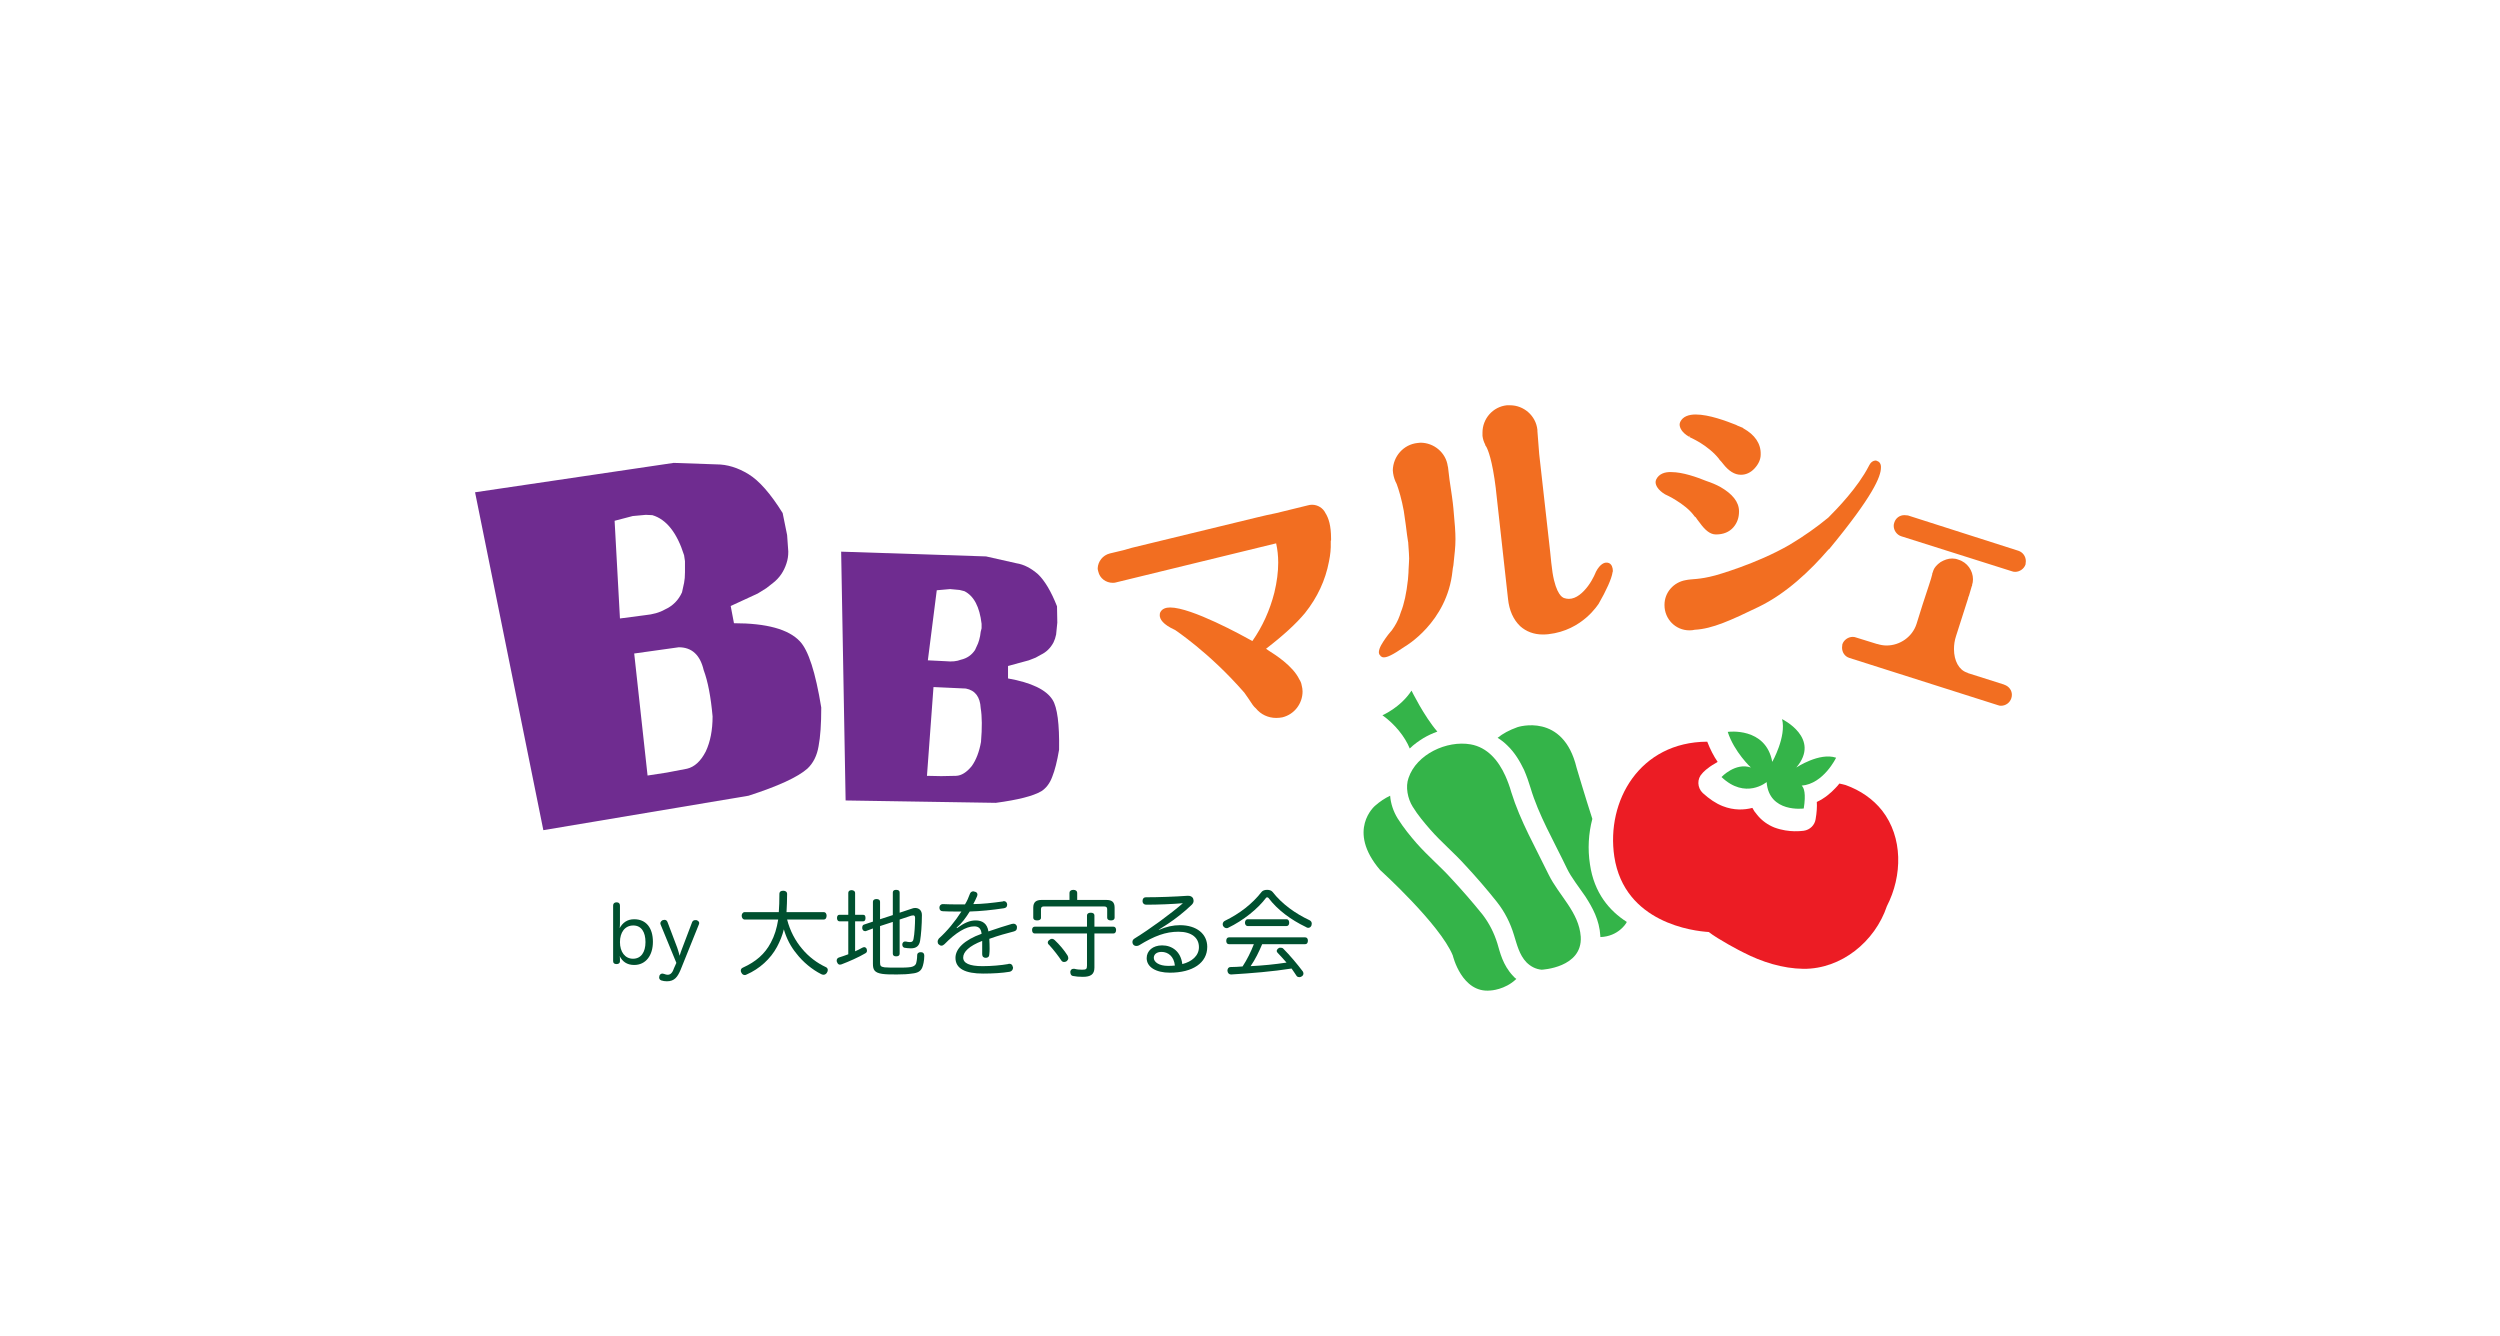
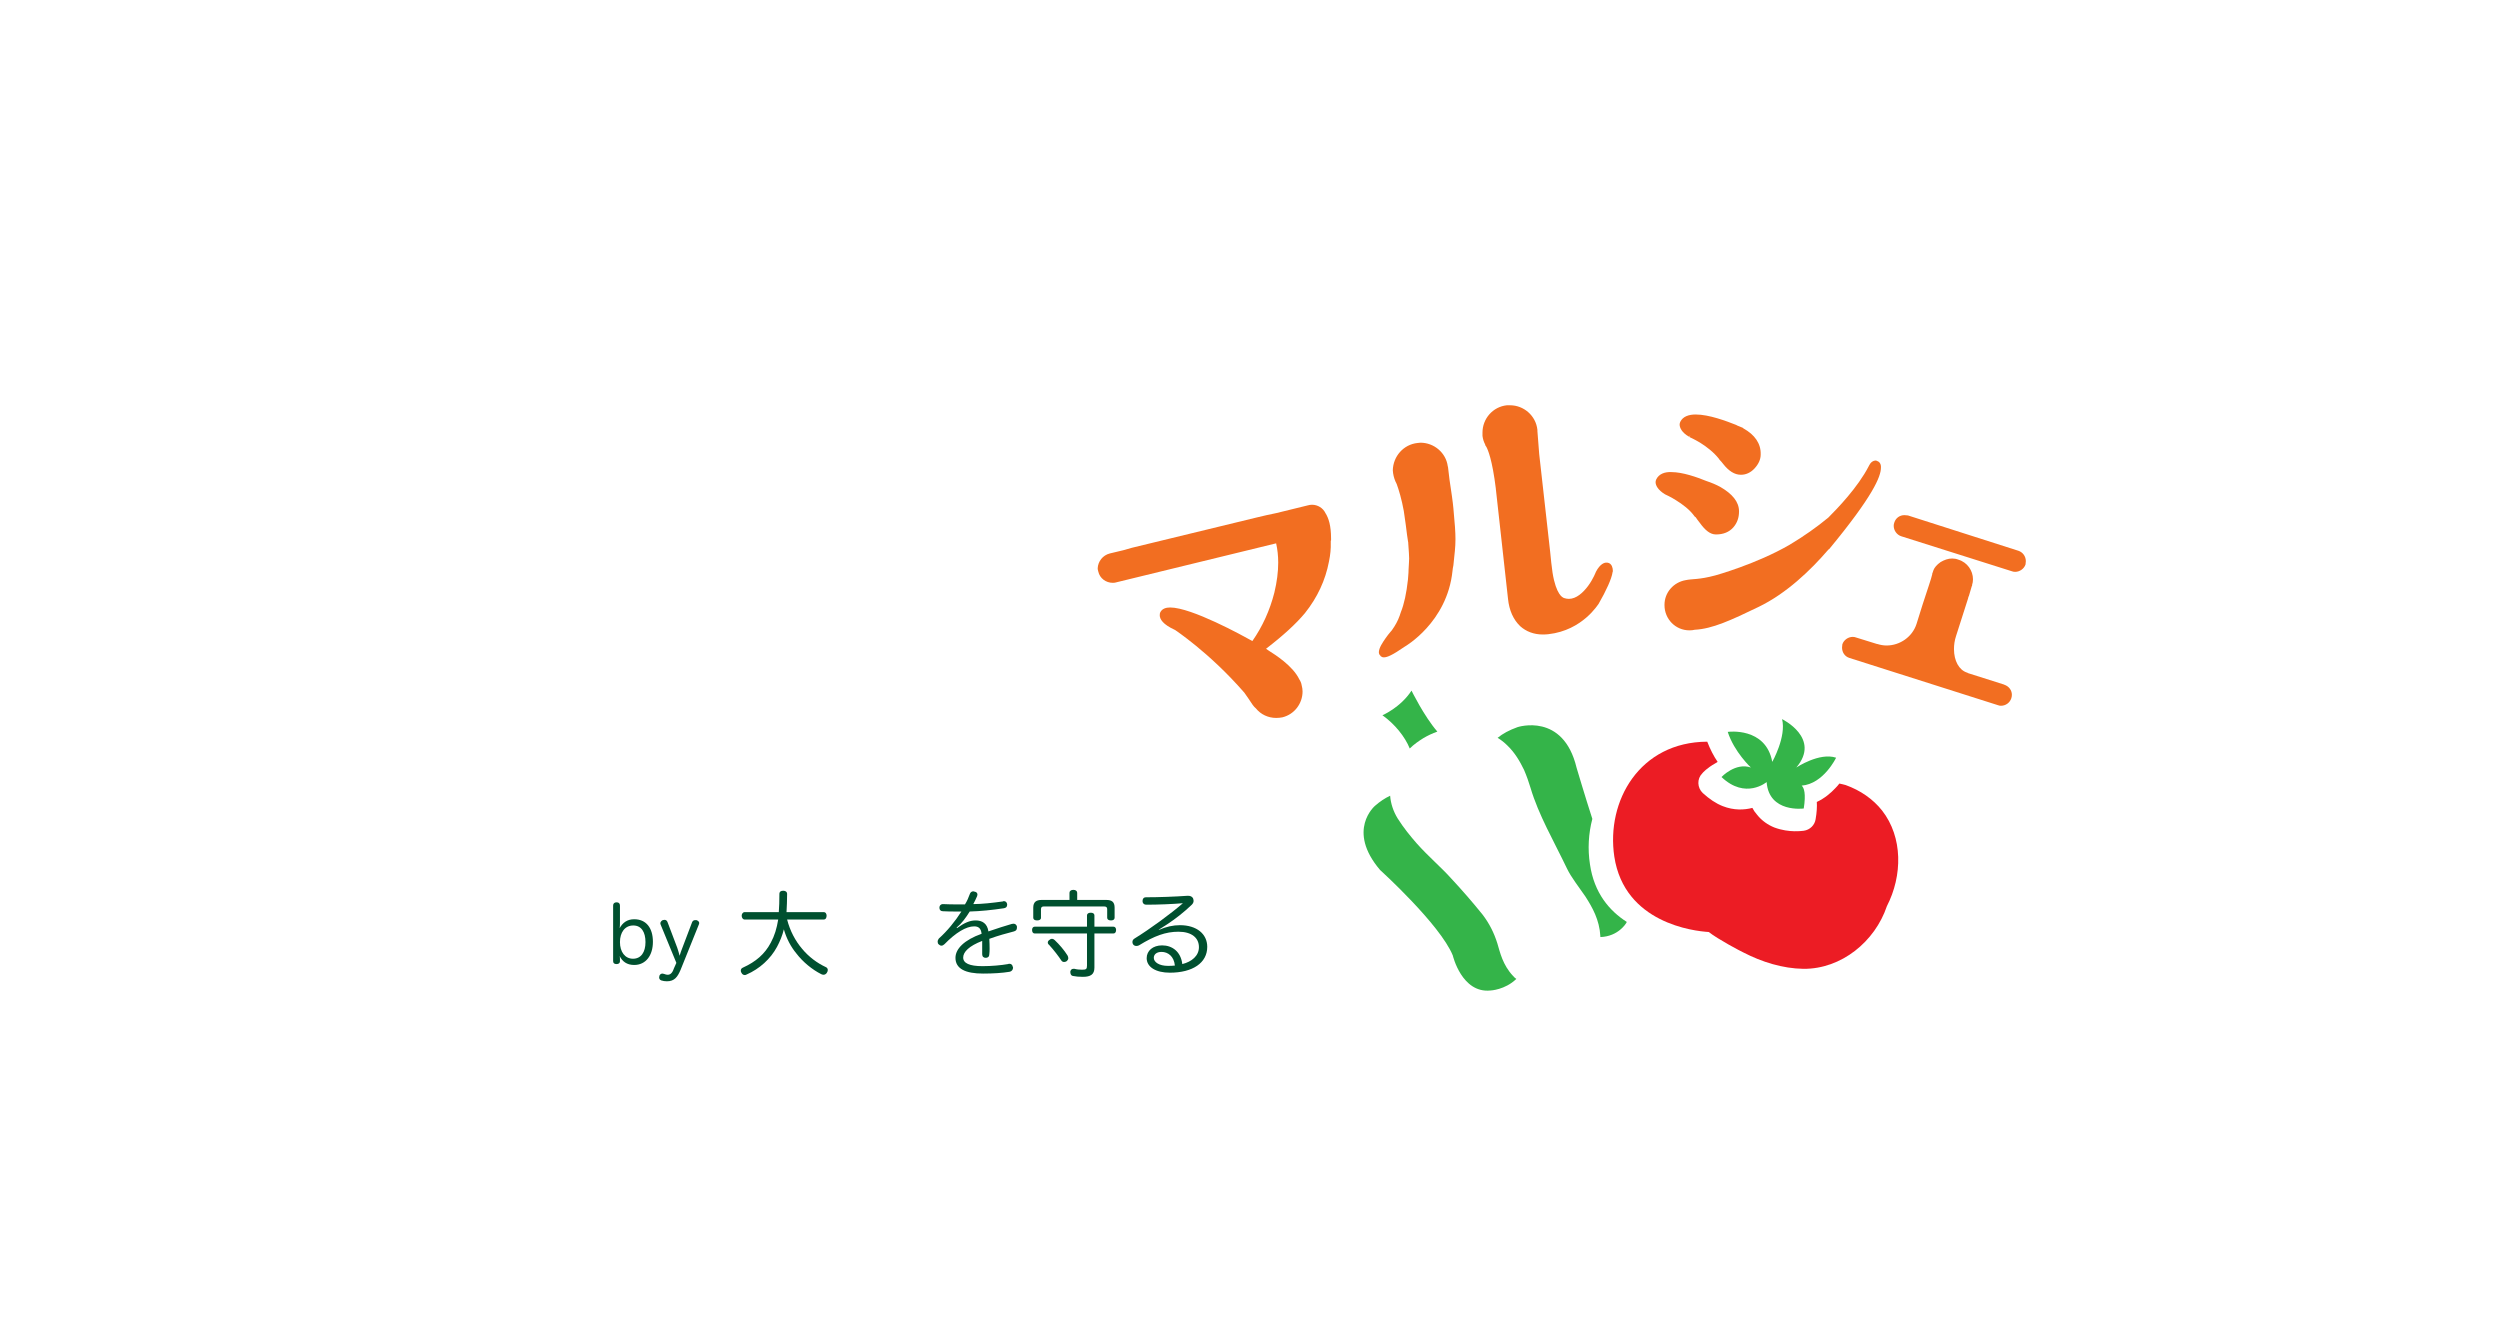
<svg xmlns="http://www.w3.org/2000/svg" version="1.2" viewBox="0 0 842 450" width="842" height="450">
  <title>BBマルシェロゴ-ai</title>
  <style>
		.s0 { fill: #f26e21 } 
		.s1 { fill: #6f2c90 } 
		.s2 { fill: #34b449 } 
		.s3 { fill: #ec1c24 } 
		.s4 { fill: #00502f } 
		.s5 { fill: #231f20 } 
		.s6 { fill: #fefefe } 
	</style>
  <g id="_Artboards_">
	</g>
  <g id="レイヤー 1">
    <g id="&lt;Group&gt;">
      <g id="&lt;Group&gt;">
        <g id="&lt;Group&gt;">
          <g id="&lt;Group&gt;">
            <path id="&lt;Path&gt;" class="s0" d="m448.3 181.3c0-4.2-0.8-6.8-1.9-8.5-0.8-1.7-2.6-2.8-4.5-2.8q-0.7 0-1.4 0.2l-10.6 2.6c-2.2 0.4-4.5 1-6.7 1.5l-42 10.2q-1.5 0.4-2.8 0.8l-4.6 1.1c-2.4 0.6-4 2.7-4.1 5q0 0.5 0.2 1.1c0.5 2.3 2.6 3.8 4.9 3.8q0.7 0 1.3-0.2l53.7-13.1q0.7 3.1 0.7 6.5 0 4.7-1.3 10.1-2.3 9-7.4 16.3c-3.4-1.9-20.5-11.3-27.7-11.3-1.4 0-2.7 0.4-3.3 1.6-0.1 0.1-0.2 0.5-0.2 1 0 1.3 1 3.1 5.2 5 0 0 2.7 1.8 7 5.3 4.4 3.6 10.2 8.8 16.3 15.8 0.9 1.3 1.9 2.7 2.8 4.1q0.5 0.7 1.1 1.2c1.6 2 4.1 3.2 6.8 3.2q1.1 0 2.1-0.2c4.1-1 6.8-4.7 6.8-8.7q0-1-0.3-2.1c-0.1-0.7-0.4-1.4-0.8-2-2.2-4.6-8.3-8.4-10.2-9.6q-0.5-0.3-1-0.7 8.6-6.6 13.1-12 6.3-7.9 8.1-17.4 0.7-3.4 0.6-6.3 0-0.3 0-0.7 0.1 0 0.1-0.1 0-0.4 0-0.7z" />
          </g>
          <g id="&lt;Group&gt;">
            <path id="&lt;Compound Path&gt;" class="s0" d="m488.2 161.6c-0.4-3.6-0.5-4.1-0.5-4.2 0-0.2-0.1-0.3-0.1-0.4-0.6-4.5-4.6-7.9-9.2-7.9q-0.5 0-1 0.1c-4.7 0.5-8.2 4.5-8.3 9.2q0 0.5 0.1 1c0.2 1.3 0.6 2.5 1.2 3.6 0.7 1.9 1.7 5.2 2.4 9.1q0.8 5.4 1.1 8.1 0.2 1.4 0.3 2 0.1 0.4 0.1 0.6 0 0 0 0.1 0 0 0 0.1 0 0 0 0c0.2 2.9 0.3 4.1 0.3 5.1 0 0.9-0.1 1.7-0.2 3.9v0.1c0 0 0 1.1-0.2 3.1-0.5 4.6-1.3 8.3-2.4 11q-0.2 0.7-0.4 1.2c-0.6 1.7-1.5 3.3-2.5 4.7 0.1 0-1.1 1.2-2.2 2.8-1.1 1.6-2.2 3.2-2.3 4.7 0 0.4 0.1 0.9 0.5 1.2q0.1 0.1 0.1 0.2c0.3 0.2 0.6 0.4 1 0.4h0.1c1.1 0 2.8-0.7 7-3.6 0 0 14.3-8.1 16.1-25.5 0-0.3 0.2-1.5 0.3-1.9 0.4-4 0.7-6 0.7-8.8 0-2.3-0.2-5.2-0.7-10.4-0.2-2.3-0.7-5.6-1.3-9.6zm54.7 29.1c-0.2-0.5-0.7-1.1-1.5-1.2q0 0-0.2 0c-0.8-0.1-2.3 0.4-3.7 3.1 0 0-0.9 2.4-2.6 4.7-1.7 2.3-4 4.4-6.5 4.4q-0.8 0-1.7-0.3h-0.1v-0.1c-0.2 0-2.5-0.9-3.7-8.4-0.3-2.2-0.6-4.6-0.8-7l-3.7-33-0.6-7.7q0 0 0 0 0-0.1 0-0.3 0 0 0-0.1c-0.5-4.8-4.6-8.3-9.2-8.3q-0.5 0-1.1 0c-4.7 0.5-8.2 4.5-8.2 9.2q0 0.5 0 1.1 0.2 1.6 0.9 2.9 0 0.3 0.2 0.5 0 0 0 0 0.1 0.2 0.2 0.3c0.5 0.9 2 4.3 3.2 14.1q0 0.1 0 0.1l4.1 37c0.4 3.9 1.8 7 4.1 9.2 2 1.8 4.6 2.8 7.6 2.8h0.1q0.9 0 1.8-0.1c11.6-1.3 16.8-10.2 16.9-10.2 2.6-4.5 4.4-8.5 4.7-10.6v-0.1c0.1 0 0.1-0.3 0.1-0.6 0-0.4-0.1-0.9-0.3-1.4z" />
          </g>
          <g id="&lt;Group&gt;">
            <path id="&lt;Compound Path&gt;" class="s0" d="m564.5 168.5c2.1 1.3 4.6 3.1 6.3 5.5q0.1 0.1 0.3 0.2 0.6 0.9 1.4 1.9c1.8 2.5 3.5 3.9 5.4 3.9h0.1c2.4 0 4.4-0.8 5.8-2.4 1.3-1.5 1.9-3.3 1.9-5.3q0-0.1 0-0.1c0-3.2-2.3-5.9-6.3-8.2q-2-1.1-4.7-2c-3.2-1.3-8-3-11.8-3-2.2-0.1-4.2 0.6-5.1 2.5 0 0.1-0.2 0.4-0.2 0.9 0 1 0.7 2.6 3.2 4.1 0.1 0.1 1.7 0.7 3.7 2zm4.4-21.4l0.4-0.6-0.3 0.7c0 0 1.6 0.7 3.6 1.9 2.1 1.3 4.6 3.2 6.4 5.5q0 0.1 0.1 0.2 0.7 0.7 1.3 1.5c1.8 2.3 3.8 3.6 5.9 3.6q0 0 0.1 0c1.6 0 3.2-0.7 4.5-2.1 1.4-1.5 2.1-3.1 2.1-4.7q0-0.1 0-0.1c0.1-3.6-2-6.6-5.8-8.7q-0.1-0.1-0.2-0.2c0 0-0.5-0.2-1.2-0.5q-0.6-0.2-1.1-0.5c-3.3-1.3-9.1-3.5-13.6-3.5-2.2 0-4.3 0.6-5.2 2.5 0 0.1-0.2 0.4-0.2 0.9 0 1 0.7 2.7 3.2 4.1zm63.4 8.2q-0.3-0.2-0.7-0.2c-1.6 0.2-2.1 1.8-2.2 1.9-3.7 7.2-10.7 14.4-13.6 17.3q-5.9 4.9-13.1 9.2c-11.2 6.5-25 10.3-25 10.3-5.6 1.5-7.7 1.1-10 1.6-4 0.7-7.1 4.1-7.1 8.3q0 0 0 0.1c0 4.7 3.7 8.5 8.4 8.5q0.1 0 0.1 0 0.9 0 1.7-0.2c5.9-0.3 12.2-3.2 21.5-7.7 9.3-4.5 17.4-12.2 23.5-19.3q0.2-0.1 0.3-0.2c14.7-17.8 17.4-24.4 17.4-27.4 0.1-1.5-0.8-2.1-1.2-2.2z" />
          </g>
          <g id="&lt;Group&gt;">
            <path id="&lt;Compound Path&gt;" class="s0" d="m682.3 189c0-1.6-1-3-2.5-3.5l-37.2-11.9q-0.6-0.1-1.2-0.1c-1.5 0-2.9 0.9-3.4 2.5q-0.2 0.5-0.2 1.1c0 1.5 1 3 2.5 3.5l37.3 11.8q0.5 0.2 1.1 0.2c1.5 0 3-1 3.5-2.5l-0.7-0.3 0.7 0.3q0.1-0.6 0.1-1.1zm-7.3 41.6h0.1l-12.3-3.9q-0.2-0.2-0.4-0.2c-2.6-0.9-4.3-3.9-4.3-7.9 0-1.4 0.2-2.9 0.7-4.4l4-12.5q0.1-0.4 0.2-0.8 0.1 0 0.1-0.1l1-3.4q0 0 0.1-0.1v-0.1q0-0.1 0-0.2 0.3-0.9 0.3-1.9c0-2.9-1.9-5.7-4.9-6.6q-1-0.4-2.1-0.4c-1.4 0-2.7 0.5-3.9 1.2-1.3 0.9-2.1 1.9-2.4 2.7l-0.3 0.9-0.1 0.1v0.1q0 0.1 0 0.2c-0.4 1.8-1.4 4.5-3.3 10.4l-2 6.4c-1.4 4.4-5.6 7.3-10.1 7.3q-1.5 0-3.1-0.5h-0.1q-0.6-0.2-1.3-0.4l-5.8-1.8q-0.5-0.2-1.1-0.2c-1.5 0-3 1-3.5 2.5q-0.1 0.6-0.1 1.1c0 1.6 0.9 3 2.5 3.5l50 15.9q0.5 0.2 1 0.2c1.6 0 3-1 3.5-2.5q0.2-0.6 0.2-1.2c0-1.5-1-2.9-2.6-3.4z" />
          </g>
        </g>
        <g id="&lt;Group&gt;">
-           <path id="&lt;Compound Path&gt;" fill-rule="evenodd" class="s1" d="m160 165.8l66.9-9.9 14.4 0.5q5.4 0 10.8 3.3 5.4 3.3 11.5 13.1l1.5 7.4 0.4 5.6q0 2.1-0.6 3.9-1.3 4.1-4.5 6.6l-2.3 1.8-2.9 1.8-9.1 4.2 1.1 5.8q16.5 0 22.2 6.1 4.3 4.5 7.2 22.3 0 8.3-0.9 13-0.8 4.8-3.8 7.6-4.9 4.3-19.8 9.1l-69.1 11.6zm47 9.6l1.8 32.9 8.4-1.1q4.1-0.4 6.7-1.9 4-1.8 5.8-5.8 0.4-1.7 0.7-3.2c0.2-1 0.3-2.2 0.3-3.6v-3.7l-0.3-2q-3.6-11.4-10.7-13.5l-2.2-0.1-4.4 0.4zm6.6 44.7l4.5 41.1 6.5-1 6.8-1.3c2.5-0.6 4.6-2.5 6.3-5.8q2.3-4.9 2.3-11.8-0.9-10-3-15.6-1.8-7.7-8.4-7.7z" />
-           <path id="&lt;Compound Path&gt;" fill-rule="evenodd" class="s1" d="m283.3 185.8l48.8 1.6 10.2 2.3c2.6 0.4 5 1.7 7.3 3.7 2.2 2.1 4.4 5.7 6.4 10.8l0.1 5.5-0.4 4q-0.3 1.5-0.9 2.7-1.5 2.8-4.2 4.1l-1.8 1-2.3 0.9-7 1.9v4.2q11.8 2.1 15 7.2 2.4 3.8 2.2 16.8-1 5.9-2.3 9.1-1.2 3.3-3.7 4.9-4.1 2.4-15.3 3.9l-50.6-0.8zm32.2 13l-3 23.6 6.1 0.3q3 0.3 5-0.5 3.1-0.7 4.8-3.3 0.6-1.2 1-2.2 0.4-1 0.7-2.5l0.2-1.4 0.3-1.2v-1.5q-1-8.6-5.8-11l-1.6-0.4-3.2-0.3zm-1.1 32.6l-2.2 29.9 4.8 0.1 5-0.1q2.7-0.1 5.3-3.3 2.2-3.1 3.1-8.1 0.6-7.2-0.1-11.4-0.3-5.7-5-6.6z" />
-         </g>
+           </g>
        <g id="&lt;Group&gt;">
          <g id="&lt;Group&gt;">
            <g id="&lt;Group&gt;">
              <g id="&lt;Group&gt;">
                <path id="&lt;Path&gt;" class="s2" d="m475.4 232.6c0 0 4.2 8.6 8.7 13.8q-2.5 0.9-4.7 2.2c-1.6 1-3.2 2.1-4.6 3.5-1.6-4-5.1-8.3-9.2-11.2 0 0 6.1-2.6 9.8-8.3z" />
              </g>
              <g id="&lt;Group&gt;">
                <path id="&lt;Path&gt;" class="s2" d="m509.6 328.7c-3.5-3.7-4.4-8-5.3-11-1.1-3.5-2.7-6.7-5-9.7q-5-6.2-10.5-12.1c-3.4-3.8-7.7-7.4-11.7-11.9-2-2.3-4.4-5.2-6.4-8.4-1.4-2.3-2.3-4.9-2.5-7.6-1.7 0.8-3.4 1.9-5.1 3.4 0 0-9.7 8.2 1.7 21.6 0 0 20.2 18.3 24.5 28.8 0 0 3 12.8 12.7 11.8 0 0 4.9-0.2 8.7-3.9q-0.6-0.4-1.1-1z" />
              </g>
              <g id="&lt;Group&gt;">
-                 <path id="&lt;Path&gt;" class="s2" d="m507 261.3c-2.3-5.1-6-9.6-11.7-10.6-8-1.4-18.2 3.3-20.9 11.3-1.1 3-0.3 7 1.4 9.7 1.7 2.8 4 5.5 6 7.8 3.6 4.1 7.9 7.7 11.6 11.8q5.6 6 10.7 12.4c2.7 3.4 4.6 7.2 5.8 11.2 1 3.2 1.8 6.7 4.2 9.2 1.4 1.4 3.1 2.3 5.1 2.5 8.3 0.9 0 0 0 0 0 0 13.8-0.6 13.2-11.1-0.6-8.3-7.3-13.8-10.8-20.9-4.4-9.1-9.6-18.1-12.6-27.8-0.5-1.8-1.2-3.7-2-5.5z" />
-               </g>
+                 </g>
            </g>
          </g>
        </g>
        <g id="&lt;Group&gt;">
          <g id="&lt;Group&gt;">
            <path id="&lt;Path&gt;" class="s2" d="m605 258.5c8.4-9.9-4.8-16.3-4.8-16.3 1.5 5.9-3.3 14.4-3.3 14.4-2.2-11.9-15-10.1-15-10.1 2.2 6.8 7.8 12 7.8 12-5.2-1.8-9.9 3.2-9.9 3.2 8.1 7.7 15.2 1.7 15.2 1.7 0.8 10.5 12.5 8.9 12.5 8.9 0.8-5 0.1-7-0.7-7.7 7.4-0.6 11.6-9.4 11.6-9.4-5.6-1.9-13.4 3.3-13.4 3.3z" />
          </g>
          <g id="&lt;Group&gt;">
            <path id="&lt;Path&gt;" class="s3" d="m633.9 273c-3.1-3.9-7.3-6.8-12.3-8.6-0.6-0.2-1.3-0.3-2.1-0.5q-0.6 0.8-1.4 1.6c-1.5 1.6-3.6 3.4-6.2 4.6 0.1 1.6 0 3.5-0.4 5.8-0.3 2-1.9 3.6-4 3.9-0.4 0-4.8 0.8-9.9-1.1-2-0.8-4.2-2.2-5.9-4.4q-0.9-1-1.5-2.2c-2.7 0.7-6.2 0.9-10-0.6-2.3-0.9-4.5-2.4-6.7-4.4-1.9-1.8-2-4.8-0.2-6.6 0.2-0.3 1.7-1.9 4.4-3.4q0.3-0.2 0.8-0.5c-1.3-1.9-2.5-4.2-3.5-6.8-22.8 0.1-34.1 20-31.3 38.7 3.4 22.4 26.8 25.1 31.8 25.4 3.2 2.5 10.8 6.5 11.7 6.9 6.2 3.2 13.2 5.4 20.2 5.5 12.8 0.1 24.1-9.2 28.1-21.1 5.3-10.3 5.4-23.2-1.6-32.2z" />
          </g>
        </g>
        <g id="&lt;Group&gt;">
          <path id="&lt;Path&gt;" class="s2" d="m535.5 291.1c-0.8-5.1-0.5-10.4 0.8-15.3-2.4-7.4-5.3-17.2-5.3-17.2-4.5-18.8-19.9-13.7-19.9-13.7-2.8 1-5 2.2-6.7 3.6q1.8 1.1 3.3 2.6c2.5 2.4 4.2 5.3 5.6 8.2 0.9 2.1 1.6 4.1 2.2 6.1 2.7 9.1 7.8 17.8 12.3 27.2 1.4 2.9 3.8 5.9 6.2 9.4 2.3 3.6 4.7 7.8 5 13.3q0 0.2 0 0.3c6.1-0.2 8.7-4.7 8.7-4.7q0.1-0.2 0.2-0.4c-5.8-3.7-11-9.7-12.4-19.4z" />
        </g>
      </g>
      <g id="&lt;Group&gt;">
        <path id="&lt;Compound Path&gt;" fill-rule="evenodd" class="s4" d="m208.8 323.8c0 0.5-0.4 0.9-1.1 0.9-0.8 0-1.2-0.3-1.2-1v-18.7c0-0.7 0.4-1.1 1.2-1.1 0.7 0 1.1 0.4 1.1 1.1v5.7c0 0.6 0 1.3-0.1 1.9 1-1.8 2.5-3 4.9-3 4 0 6.3 2.9 6.3 7.6 0 4.6-2.4 7.8-6.3 7.8-2.5 0-4-1.2-4.9-3 0.1 0.3 0.1 0.9 0.1 1.2zm0-6.5c0 3.3 1.7 5.6 4.4 5.6 2.7 0 4.2-2.2 4.2-5.6 0-3.4-1.4-5.6-4.1-5.6-2.9 0-4.5 2.4-4.5 5.6z" />
        <path id="&lt;Compound Path&gt;" class="s4" d="m233.1 310.6c0.2-0.5 0.6-0.7 1-0.7q0.3 0 0.5 0c0.5 0.2 0.9 0.5 0.9 1q0 0.2-0.1 0.4l-6.2 15.4c-1 2.3-2 3.8-4.6 3.8q-1 0-1.9-0.3c-0.5-0.2-0.7-0.6-0.7-1q0-0.3 0.1-0.6c0.2-0.4 0.5-0.7 1-0.7q0.2 0 0.5 0.1c0.3 0.1 0.8 0.3 1.3 0.3 1.1 0 1.7-1 2.1-2.2l0.8-1.8-5.3-12.9q-0.1-0.2-0.1-0.4c0-0.5 0.4-0.9 0.8-1.1q0.3-0.1 0.6-0.1c0.4 0 0.8 0.2 1 0.7l3.3 8.7c0.3 0.9 0.6 1.9 0.8 2.7 0.2-0.8 0.6-1.8 0.9-2.6z" />
        <path id="&lt;Compound Path&gt;" class="s4" d="m265.1 309.7c1 3.9 2.8 7.2 5 9.8 2.3 2.8 5.2 4.9 8 6.2 0.5 0.2 0.7 0.6 0.7 1 0 0.3-0.1 0.6-0.3 0.9-0.2 0.4-0.7 0.7-1.1 0.7q-0.4 0-0.8-0.2c-3-1.5-6.2-4.1-8.4-7-1.9-2.3-3.3-5-4.2-8.1-0.5 2.1-1.3 4-2.3 5.9-2.2 4.1-5.9 7.4-10.2 9.3q-0.4 0.2-0.6 0.2c-0.5 0-0.9-0.2-1.2-0.8q-0.2-0.3-0.2-0.7c0-0.4 0.2-0.8 0.7-1 4.4-2 7.4-4.6 9.4-8.4 1.3-2.4 2-4.8 2.5-7.8h-11.3c-0.6 0-1-0.6-1-1.3 0-0.6 0.4-1.2 1-1.2h11.5q0.2-2.6 0.2-6.1c0-0.8 0.5-1.1 1.3-1.1 0.8 0 1.3 0.4 1.3 1.1 0 2.2-0.1 4.2-0.2 6.1h12.5c0.7 0 1 0.6 1 1.2 0 0.7-0.3 1.3-1 1.3z" />
-         <path id="&lt;Compound Path&gt;" class="s4" d="m290.7 308.1c0.6 0 0.8 0.4 0.8 1.1 0 0.6-0.2 1.1-0.8 1.1h-2.7v10.1c0.9-0.4 1.7-0.8 2.4-1.2q0.4-0.2 0.7-0.2c0.3 0 0.6 0.2 0.8 0.6q0.1 0.3 0.1 0.6c0 0.4-0.2 0.7-0.6 0.9-2.2 1.3-5.6 2.8-8 3.7q-0.3 0.1-0.5 0.1-0.7 0-1-0.9c-0.1-0.1-0.1-0.3-0.1-0.5 0-0.4 0.2-0.8 0.7-1 1-0.3 2.1-0.7 3.2-1.1v-11.1h-3c-0.5 0-0.8-0.5-0.8-1.1 0-0.7 0.3-1.1 0.8-1.1h3v-7.4c0-0.5 0.4-0.9 1.1-0.9 0.7 0 1.2 0.4 1.2 0.9v7.4zm5.7 3.8v12.2c0 1.2 0.2 1.5 1.5 1.7 1 0.1 2.7 0.1 4.3 0.1 1.8 0 3.4 0 4.6-0.2 0.9-0.2 1.4-0.5 1.7-1.1 0.2-0.6 0.4-1.7 0.4-2.8 0-0.8 0.5-1.1 1.2-1.1q0.1 0 0.1 0c0.7 0 1.1 0.4 1.1 1.2q0 0 0 0c0 1.7-0.4 3.3-0.7 4-0.5 1.1-1.3 1.8-3.5 2-1.3 0.2-2.9 0.3-5 0.3-1.9 0-3.7 0-5-0.2-2.6-0.4-3.1-1.4-3.1-3.4v-11.9l-2.4 0.9q-0.2 0-0.3 0c-0.5 0-0.8-0.4-0.9-0.9 0-0.1 0-0.2 0-0.3 0-0.5 0.2-0.9 0.6-1l3-1v-6.7c0-0.6 0.5-0.9 1.2-0.9 0.7 0 1.2 0.3 1.2 0.9v5.9l4.3-1.4v-7.6c0-0.6 0.4-0.9 1.1-0.9 0.8 0 1.2 0.3 1.2 0.9v6.8l3.9-1.3c0.5-0.2 0.9-0.3 1.3-0.3 1.4 0 2.3 0.9 2.3 2.4 0 3.3-0.3 6.8-0.6 8.6-0.3 1.8-1.3 2.6-3.1 2.6-0.8 0-1.6-0.1-2.2-0.2-0.4-0.1-0.7-0.5-0.7-1q0-0.1 0-0.3c0.2-0.6 0.5-0.8 0.9-0.8q0.2 0 0.3 0c0.4 0.1 0.9 0.2 1.4 0.2 0.7 0 1.1-0.3 1.2-1.2 0.3-1.4 0.5-4.8 0.5-6.9 0-0.6-0.2-0.9-0.6-0.9q-0.3 0-0.7 0.1l-3.9 1.3v11.5c0 0.6-0.4 0.9-1.2 0.9-0.7 0-1.1-0.3-1.1-0.9v-10.7z" />
        <path id="&lt;Compound Path&gt;" class="s4" d="m322.3 312.6c2.5-1.8 4.3-2.6 6.3-2.6 2.2 0 3.9 1 4.3 3.7 2.9-1 5.7-1.9 7.8-2.5q0.3-0.1 0.6-0.1c0.6 0 1 0.3 1.2 0.9q0 0.3 0 0.5c0 0.6-0.3 1-1 1.2-2.3 0.6-5.3 1.4-8.3 2.5q0.1 1.7 0.1 3.4 0 0.9-0.1 1.8c0 0.8-0.5 1.2-1.2 1.2-0.7 0-1.2-0.4-1.2-1.2 0-0.9 0-1.9 0-2.9 0-0.6 0-1.1 0-1.6-4.4 1.7-6.4 3.7-6.4 5.6 0 1.9 2.1 2.9 6.5 2.9 3.1 0 6.3-0.3 8.6-0.7 0.2-0.1 0.3-0.1 0.5-0.1 0.6 0 1 0.4 1.1 1q0.1 0.2 0.1 0.3c0 0.7-0.5 1.3-1.2 1.4-2.4 0.4-5.5 0.6-8.9 0.6-5.9 0-9.3-1.6-9.3-5.3 0-3 2.9-6 8.8-8.1-0.2-1.9-1.1-2.5-2.5-2.5-2.7 0-6.2 2.1-10 6-0.3 0.3-0.7 0.5-1 0.5q-0.5 0-0.9-0.4c-0.3-0.2-0.4-0.6-0.4-0.9q0-0.6 0.4-1.1c2.8-2.5 5.5-5.8 7.6-9.1q-0.7 0-1.5 0c-1.6 0-3.4 0-4.8-0.1-0.7 0-1.1-0.5-1.1-1.1q0-0.1 0-0.2c0-0.6 0.5-1.1 1.1-1.1q0.1 0 0.1 0c1.5 0.1 3.5 0.1 5.6 0.1q0.9 0 1.8 0c0.7-1.1 1.2-2.3 1.6-3.4 0.2-0.7 0.7-1 1.2-1 0.2 0 0.3 0.1 0.4 0.1 0.7 0.1 1 0.5 1 1q0 0.2-0.1 0.5c-0.4 0.9-0.8 1.8-1.3 2.7 2.7 0 6.5-0.4 10-0.9q0.1-0.1 0.3-0.1c0.6 0 1 0.4 1.1 1q0 0.1 0 0.3c0 0.6-0.4 1-1.1 1.1-4 0.6-7.9 1-11.5 1.1-1.3 2.1-2.7 4-4.4 5.4z" />
        <path id="&lt;Compound Path&gt;" fill-rule="evenodd" class="s4" d="m348.5 314.4c-0.6 0-0.9-0.5-0.9-1.2 0-0.6 0.3-1.1 0.9-1.1h17.6v-3.8c0-0.6 0.5-0.9 1.3-0.9 0.7 0 1.2 0.3 1.2 0.9v3.8h6.4c0.6 0 0.9 0.5 0.9 1.1 0 0.7-0.3 1.2-0.9 1.2h-6.4v11.5c0 2.3-1.3 3.1-3.9 3.1q-1.9 0-3.4-0.3c-0.5-0.1-0.8-0.6-0.8-1.2q-0.1-0.1 0-0.3c0.1-0.6 0.5-0.9 1-0.9 0.1 0 0.3 0 0.4 0 0.7 0.2 1.7 0.3 2.5 0.3 1.4 0 1.7-0.2 1.7-1.4v-10.8zm24.1-11.3c1.9 0 2.8 0.7 2.8 2.6v3.4c0 0.6-0.5 0.9-1.2 0.9-0.8 0-1.3-0.3-1.3-0.9v-2.9c0-0.6-0.3-0.9-1-0.9h-20.4c-0.6 0-0.9 0.3-0.9 0.9v2.9c0 0.6-0.5 0.9-1.3 0.9-0.8 0-1.3-0.3-1.3-0.9v-3.4c0-1.9 1-2.6 2.8-2.6h9.4v-2.4c0-0.6 0.5-1 1.3-1 0.8 0 1.3 0.4 1.3 1v2.4zm-13 18.8c0.1 0.3 0.2 0.5 0.2 0.8 0 0.4-0.2 0.7-0.5 1-0.3 0.2-0.6 0.3-0.9 0.3-0.4 0-0.8-0.2-1-0.6-1-1.5-2.7-3.7-4.1-5.2-0.3-0.2-0.4-0.5-0.4-0.8 0-0.3 0.2-0.6 0.5-0.8q0.4-0.4 0.9-0.4 0.5 0 0.9 0.4c1.6 1.5 3.3 3.5 4.4 5.3z" />
        <path id="&lt;Compound Path&gt;" fill-rule="evenodd" class="s4" d="m390.3 313.2c2.5-1.1 4.8-1.6 7.1-1.6 5.7 0 9.2 3 9.2 7.3 0 5.4-4.9 8.7-12.6 8.7-4.7 0-7.8-1.9-7.8-4.9 0-2.5 2.1-4.3 5.2-4.3 3.4 0 6.3 2.1 6.8 6.3 3.2-0.8 5.6-2.8 5.6-5.7 0-3.1-2.4-5.2-6.9-5.2-4.3 0-8.1 1.4-13.3 4.6q-0.4 0.2-0.9 0.2c-0.4 0-0.9-0.2-1.1-0.6q-0.2-0.3-0.2-0.7c0-0.5 0.2-0.9 0.7-1.2 5.2-3.2 12.3-8.4 16.3-11.9-3.5 0.3-8.3 0.5-12.4 0.5-0.7 0-1.2-0.5-1.2-1.2 0-0.8 0.4-1.3 1.1-1.3 4.3 0 9.8-0.2 14-0.5q0.1 0 0.3 0 1.1 0 1.6 0.8c0.1 0.3 0.2 0.6 0.2 0.9q0 0.7-0.6 1.3c-2.7 2.6-5.7 4.9-8.3 6.6-0.9 0.6-2 1.3-2.8 1.8zm0.9 7.4c-1.6 0-2.6 0.8-2.6 2 0 1.5 1.9 2.7 4.7 2.7 0.8 0 1.6 0 2.4-0.1-0.3-3.1-2.3-4.6-4.5-4.6z" />
-         <path id="&lt;Compound Path&gt;" fill-rule="evenodd" class="s4" d="m426.8 299.7c0.7 0 1.4 0.2 1.8 0.7 3.2 4.1 7.7 7.3 12.4 9.5 0.6 0.3 0.8 0.7 0.8 1.2q0 0.3-0.1 0.6c-0.2 0.5-0.6 0.8-1.1 0.8q-0.4 0-0.8-0.3c-5-2.4-9.5-5.7-12.6-9.8q-0.3-0.2-0.4-0.2-0.2 0-0.4 0.2c-2.8 3.7-7.6 7.6-12.8 10.1-0.2 0.1-0.3 0.1-0.5 0.1-0.5 0-0.9-0.3-1.2-0.8q-0.1-0.3-0.1-0.5c0-0.5 0.3-1 0.8-1.2 4.9-2.4 9.1-5.6 12.3-9.7 0.4-0.5 1.1-0.7 1.9-0.7zm-1.7 18.3c-1.1 2.6-2.3 5.1-3.9 7.4 4.1-0.2 8.1-0.6 12.1-1.2-1-1.1-2-2.3-3-3.3-0.2-0.2-0.3-0.4-0.3-0.6 0-0.3 0.2-0.6 0.4-0.8q0.5-0.4 0.9-0.3c0.3 0 0.6 0 0.9 0.3 2.2 2.2 4.8 5.3 6.6 7.7 0.1 0.2 0.2 0.4 0.2 0.7 0 0.3-0.2 0.7-0.5 0.9-0.3 0.2-0.6 0.3-0.8 0.3-0.4 0-0.8-0.1-1-0.4-0.5-0.8-1.1-1.6-1.7-2.5-6.3 1-13.6 1.6-20.3 2 0 0 0 0-0.1 0-0.6 0-1.1-0.4-1.2-1.2q0-0.1 0-0.1c0-0.7 0.4-1.2 1-1.2 1.4 0 2.7-0.1 4.1-0.2 1.5-2.3 2.8-4.9 3.8-7.5h-8.4c-0.6 0-0.9-0.5-0.9-1.1 0-0.7 0.3-1.2 0.9-1.2h25.7c0.6 0 0.9 0.5 0.9 1.1 0 0.7-0.3 1.2-0.9 1.2zm8.2-8.4c0.6 0 0.9 0.5 0.9 1.2 0 0.6-0.3 1.1-0.9 1.1h-13.1c-0.5 0-0.9-0.5-0.9-1.1 0-0.7 0.4-1.2 0.9-1.2z" />
      </g>
    </g>
  </g>
</svg>